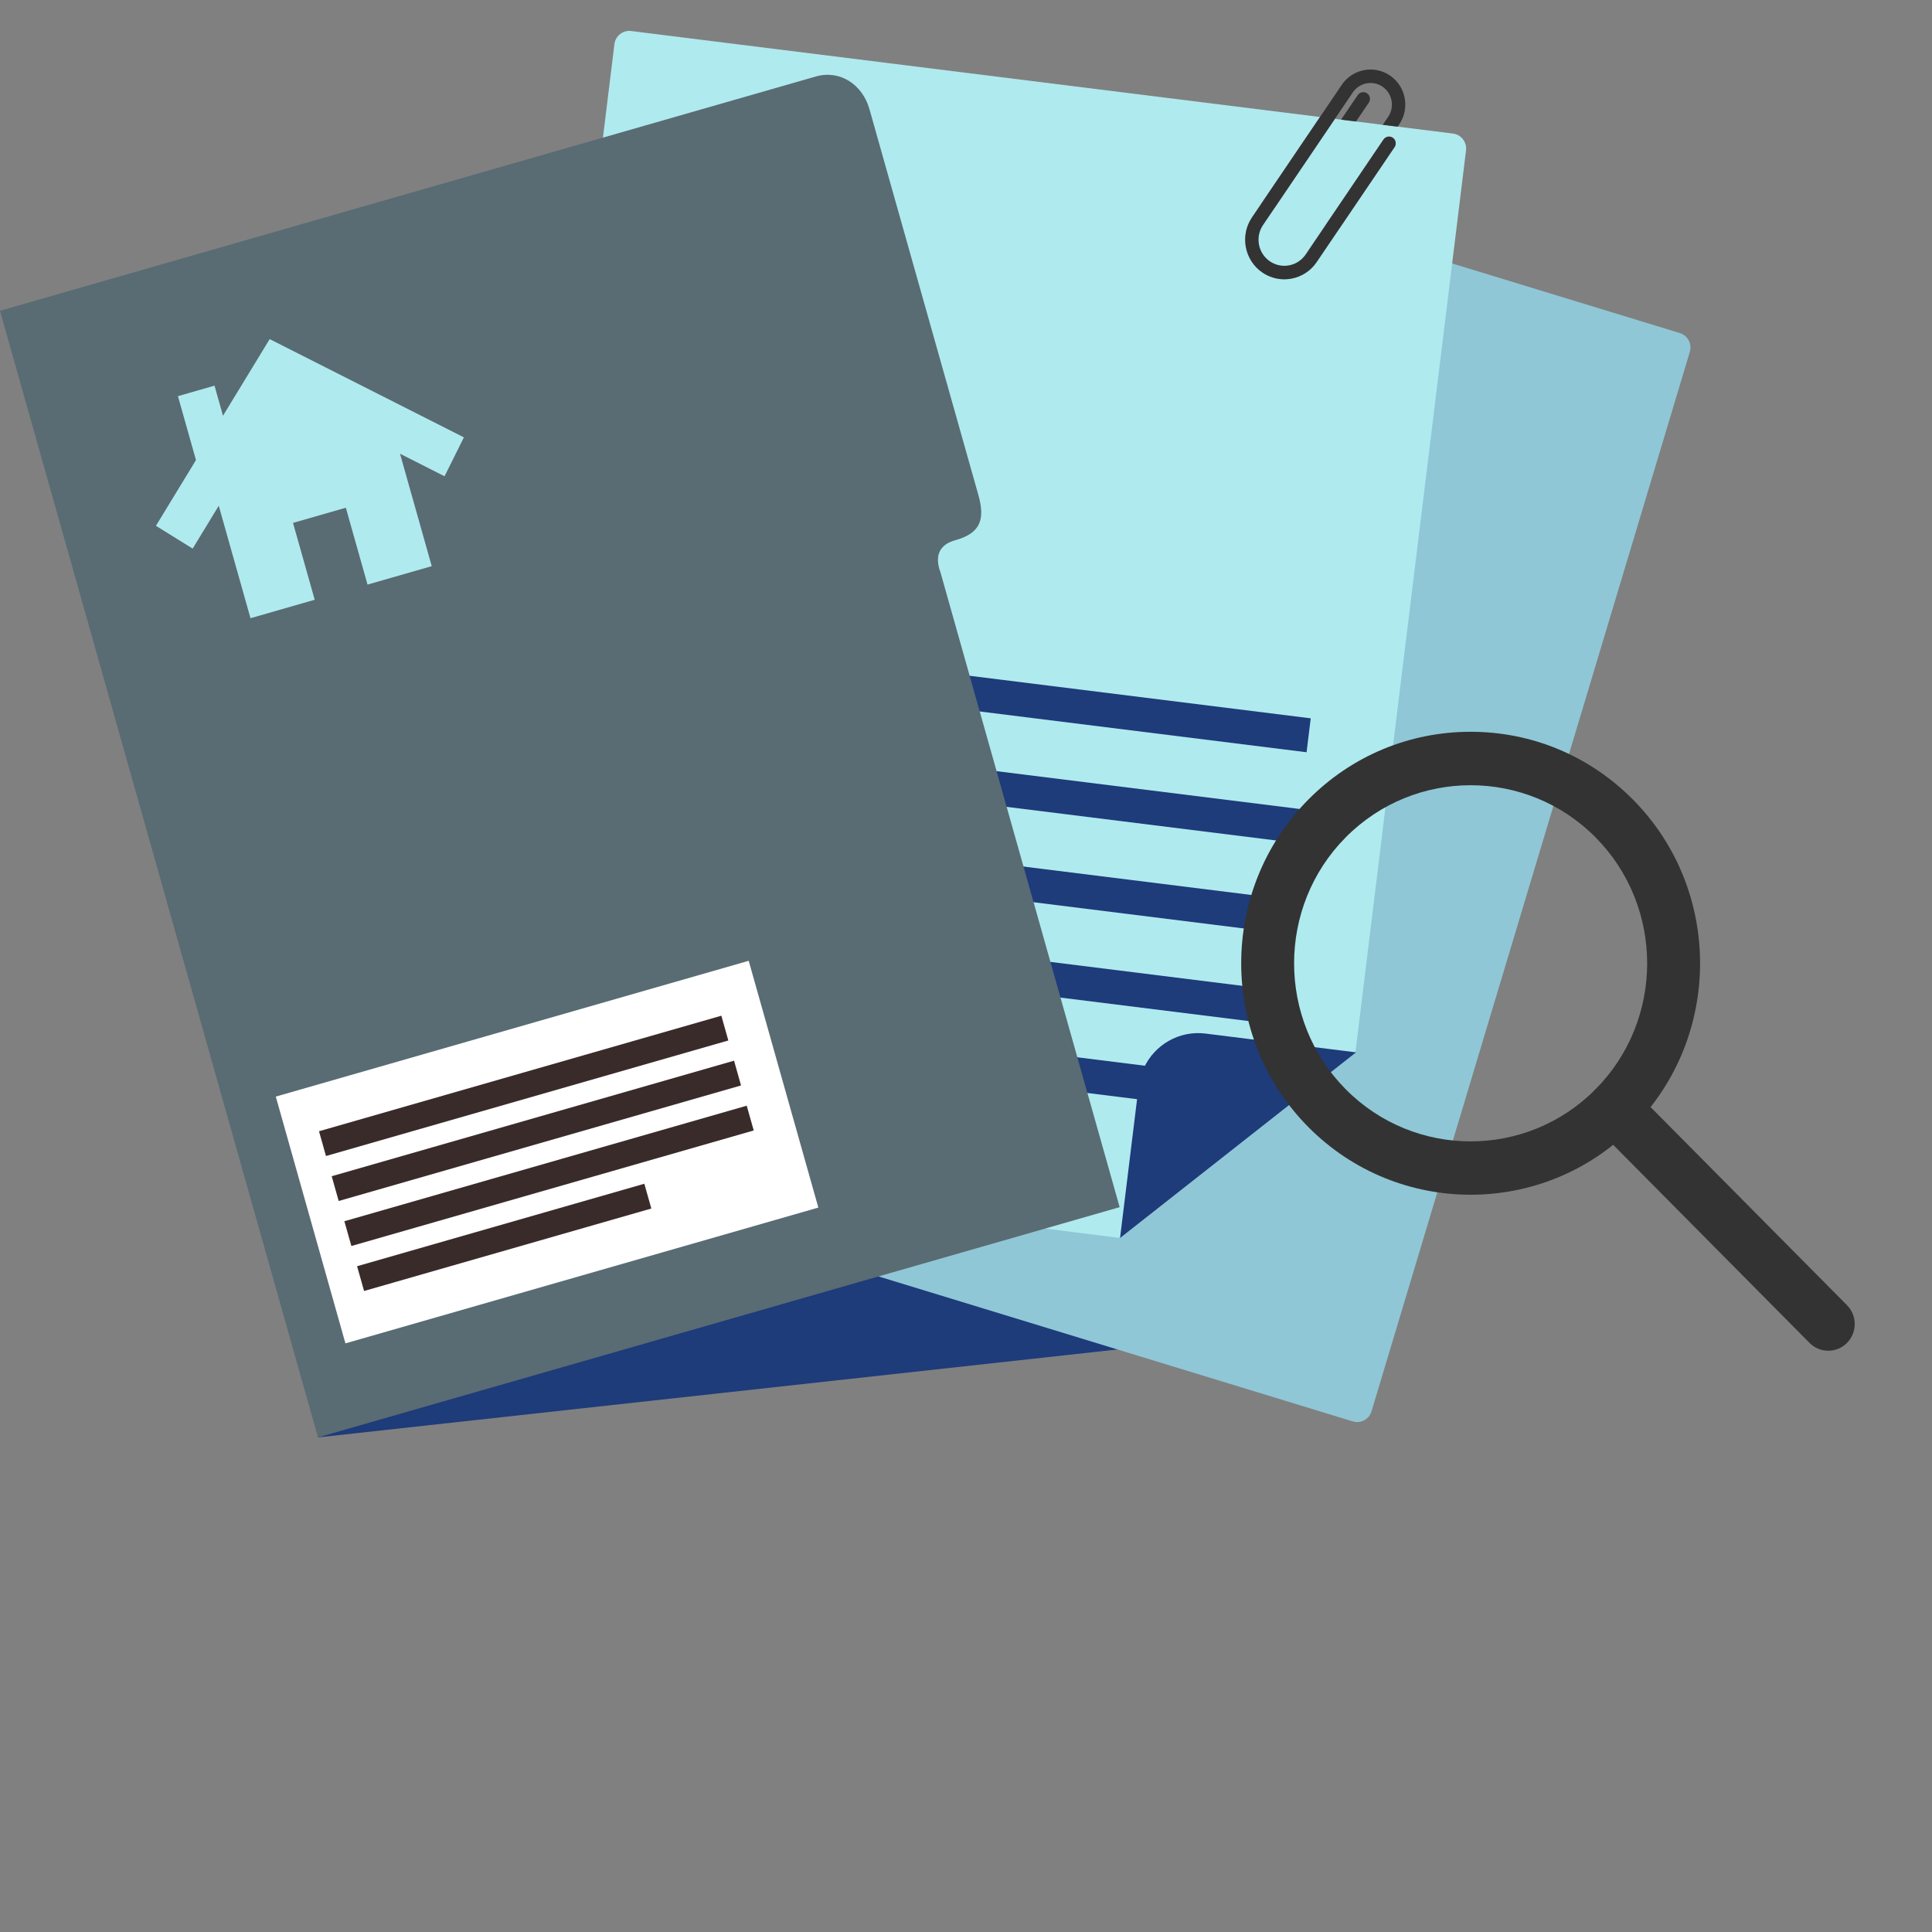
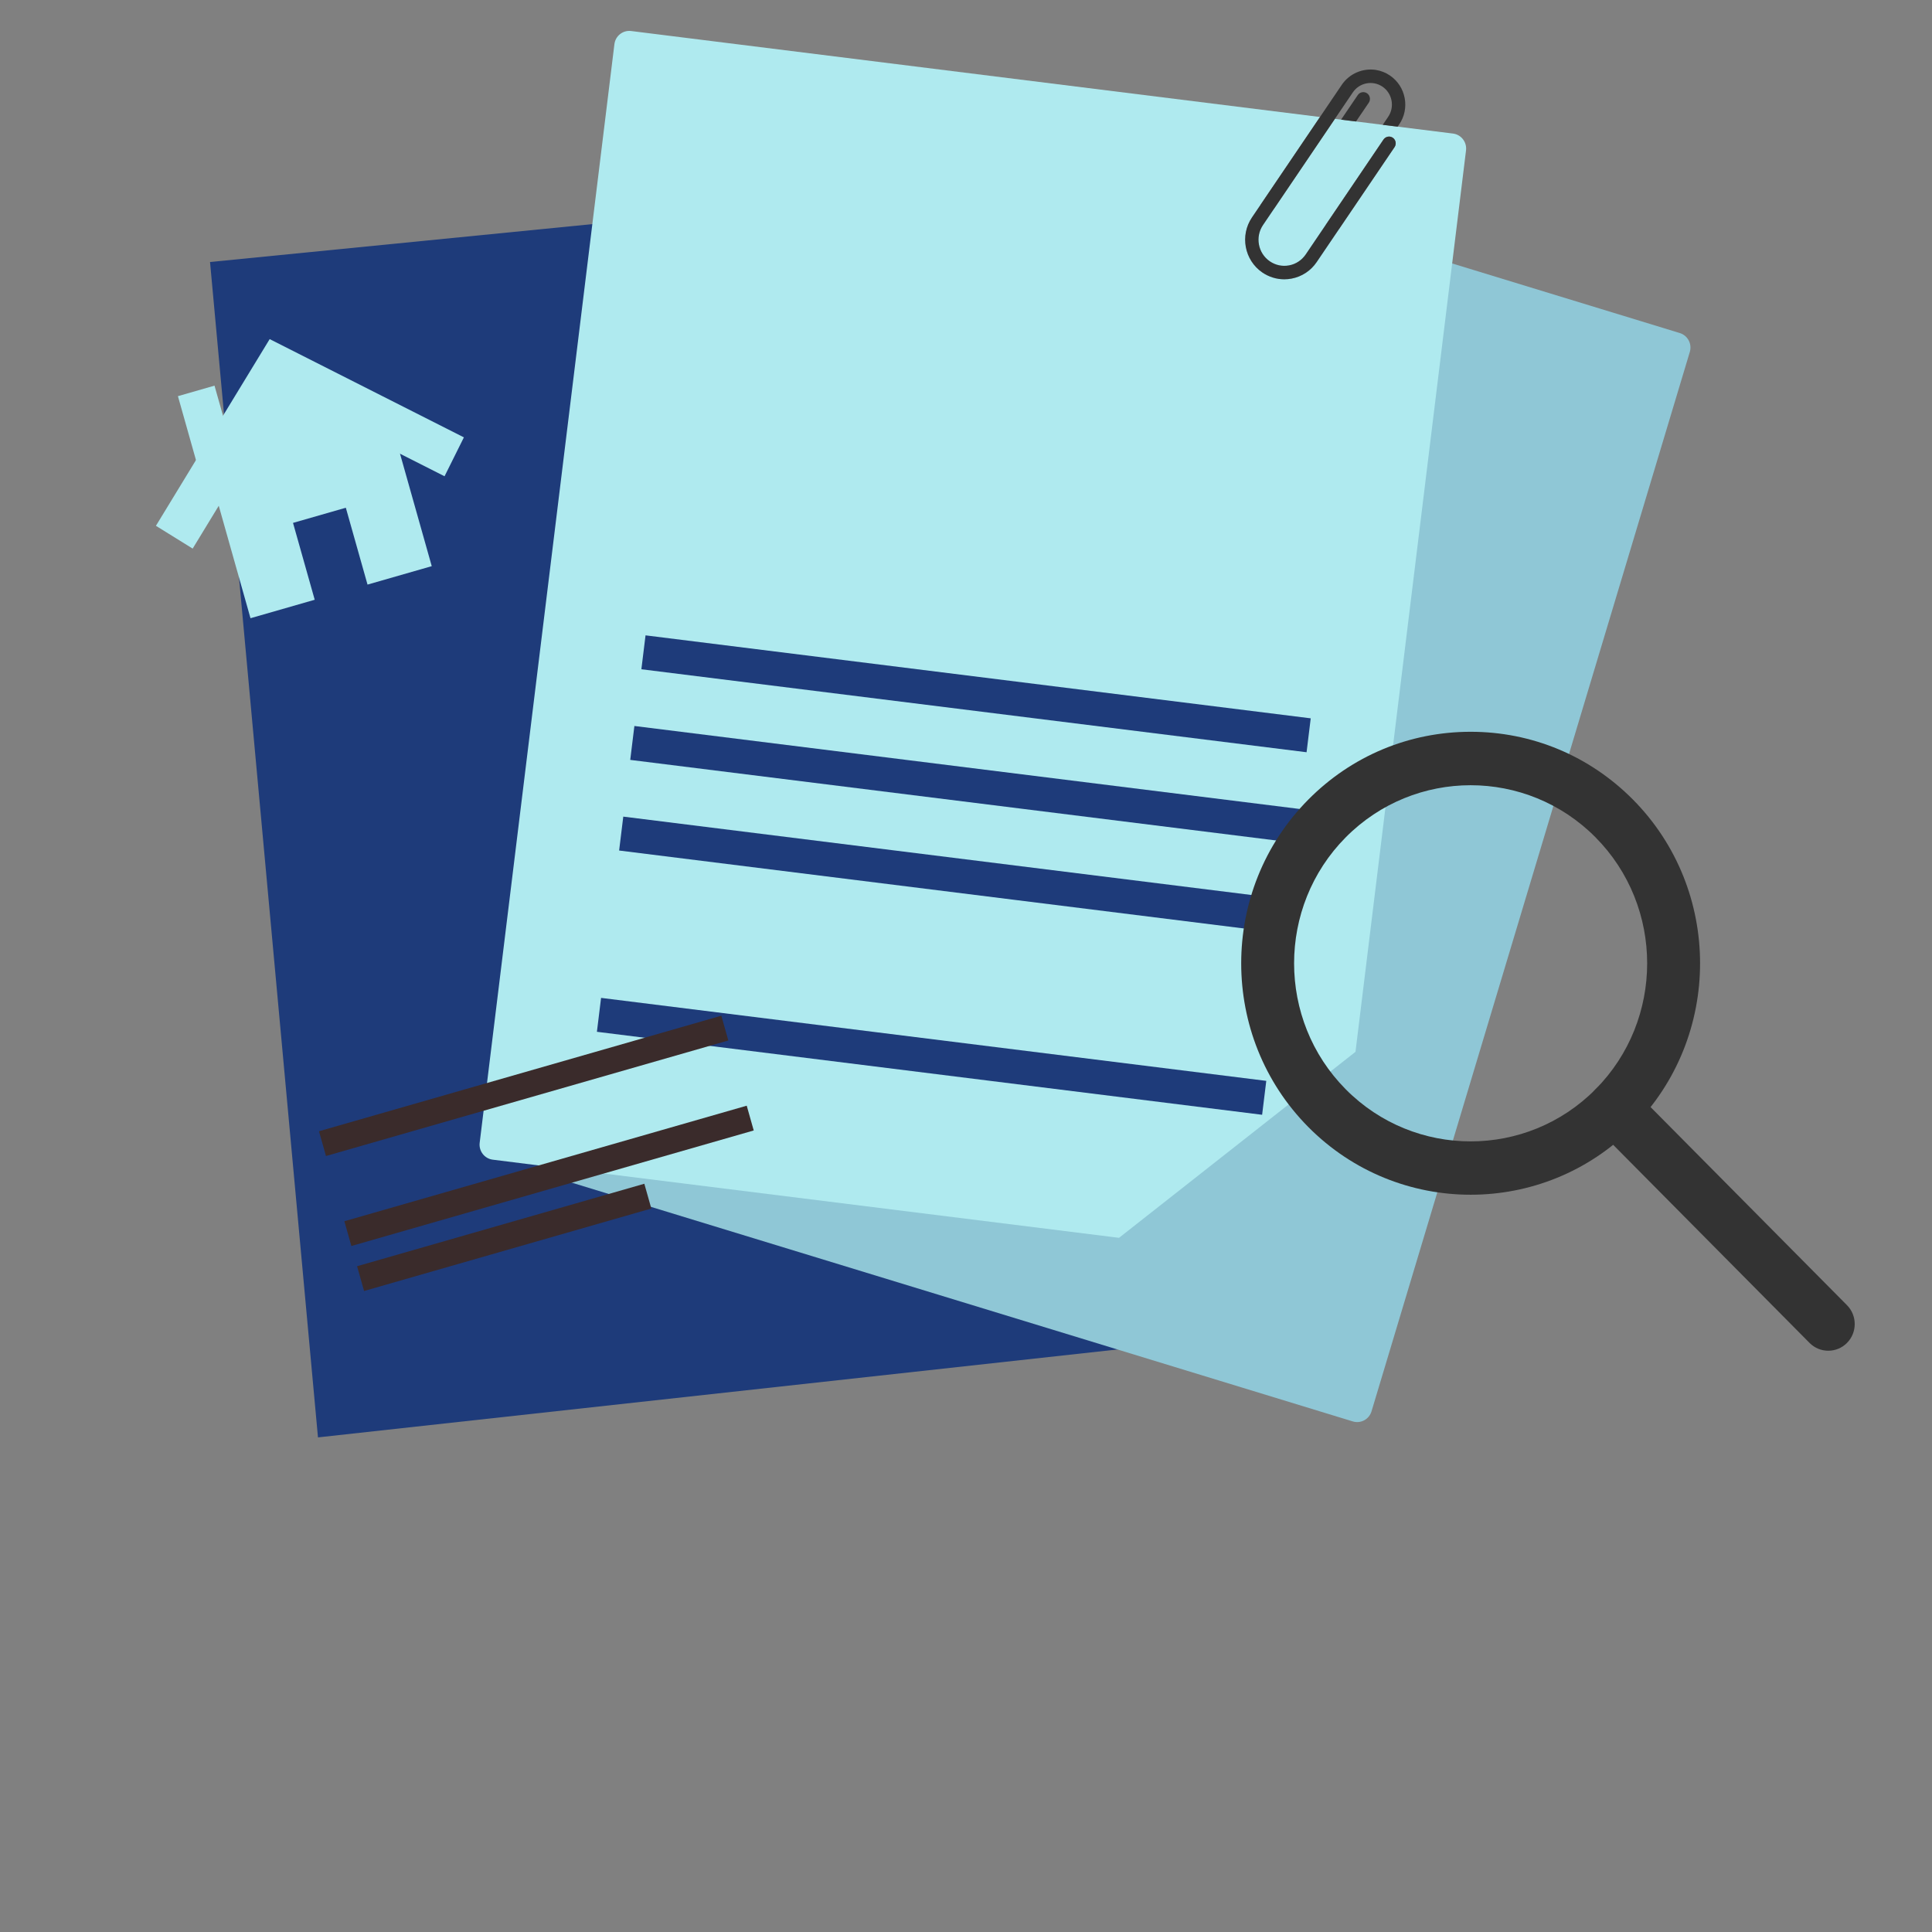
<svg xmlns="http://www.w3.org/2000/svg" width="125" height="125" viewBox="0 0 125 125" fill="none">
  <rect x="0" y="0" width="125" height="125" fill="#808080" stroke="none" />
  <path d="M71.247 14.243L73.763 40.076C73.923 41.719 73.45 42.519 71.821 42.68C70.658 42.762 70.27 43.499 70.465 44.565L74.604 87.057L20.573 92.999L13.589 16.952L68.2 11.539C69.83 11.378 71.087 12.598 71.248 14.243H71.247Z" fill="#1E3B7A" />
  <path d="M108.683 21.548L57.408 5.873C56.895 5.716 56.353 6.008 56.197 6.526L35.604 75.07C35.449 75.587 35.739 76.134 36.252 76.291L87.527 91.966C88.04 92.123 88.582 91.83 88.737 91.313L109.331 22.769C109.486 22.251 109.196 21.705 108.683 21.548Z" fill="#8FC7D6" />
  <path d="M94.851 9.735L87.7 68.053L87.67 68.077L72.476 80.028L72.401 80.087L31.881 75.031C31.348 74.964 30.97 74.475 31.035 73.938L39.752 2.859C39.818 2.321 40.302 1.941 40.835 2.007L85.402 7.569L81 14.069C80.211 15.234 80.509 16.83 81.663 17.625C82.091 17.919 82.584 18.071 83.091 18.071C83.249 18.071 83.406 18.056 83.565 18.026C84.231 17.9 84.809 17.52 85.19 16.955L90.225 9.52C90.36 9.321 90.311 9.048 90.112 8.911C89.916 8.777 89.646 8.83 89.511 9.027L84.477 16.463C84.224 16.835 83.845 17.086 83.405 17.17C82.966 17.252 82.52 17.159 82.152 16.905C81.389 16.38 81.195 15.328 81.714 14.562L86.368 7.689L86.77 7.739L86.982 7.766L87.524 7.833L87.735 7.859H87.736L89.464 8.076L89.675 8.101L90.216 8.168L90.427 8.194L94.007 8.641C94.54 8.707 94.917 9.195 94.851 9.732V9.735Z" fill="#AFEAEF" />
  <path d="M84.804 46.476L41.766 41.107L41.497 43.301L84.535 48.67L84.804 46.476Z" fill="#1E3B7A" />
  <path d="M84.084 52.34L41.045 46.971L40.776 49.165L83.815 54.534L84.084 52.34Z" fill="#1E3B7A" />
  <path d="M83.365 58.205L40.326 52.835L40.057 55.029L83.096 60.398L83.365 58.205Z" fill="#1E3B7A" />
-   <path d="M82.647 64.067L39.608 58.698L39.339 60.892L82.378 66.261L82.647 64.067Z" fill="#1E3B7A" />
  <path d="M81.928 69.932L38.889 64.563L38.62 66.757L81.659 72.126L81.928 69.932Z" fill="#1E3B7A" />
-   <path d="M87.736 68.086L87.442 68.317L72.467 80.097L73.672 70.274C73.722 69.855 73.838 69.461 74.006 69.099C74.697 67.603 76.286 66.658 77.998 66.872L87.736 68.087V68.086Z" fill="#1E3B7A" />
-   <path d="M56.253 7.062L63.3 32.027C63.749 33.615 63.424 34.488 61.85 34.939C60.721 35.228 60.469 36.025 60.85 37.037L72.441 78.103L20.576 92.999L0 20.108L52.776 4.951C54.352 4.498 55.805 5.474 56.253 7.063V7.062Z" fill="#596B73" />
-   <path d="M48.441 62.163L17.843 70.949L22.349 86.916L52.947 78.13L48.441 62.163Z" fill="white" />
  <path d="M46.671 65.716L20.639 73.191L21.091 74.794L47.123 67.319L46.671 65.716Z" fill="#3A2B2B" />
-   <path d="M47.493 68.626L21.461 76.101L21.913 77.704L47.945 70.229L47.493 68.626Z" fill="#3A2B2B" />
  <path d="M48.313 71.538L22.281 79.013L22.734 80.616L48.766 73.141L48.313 71.538Z" fill="#3A2B2B" />
  <path d="M41.688 76.588L23.103 81.924L23.555 83.527L42.141 78.191L41.688 76.588Z" fill="#3A2B2B" />
  <path d="M25.127 26.684L27.934 36.63L23.779 37.823L22.375 32.85L18.958 33.831L20.362 38.804L16.207 39.998L13.399 30.051L14.717 27.921L17.752 23.018L25.127 26.684Z" fill="#AFEAEF" />
  <path d="M28.762 30.814L18.486 25.614L12.465 35.494L10.088 34.02L17.448 21.94L30.014 28.297L28.762 30.814Z" fill="#AFEAEF" />
  <path d="M13.879 24.951L11.512 25.631L13.047 31.07L15.414 30.39L13.879 24.951Z" fill="#AFEAEF" />
  <path d="M95.15 77.299C91.347 77.299 87.544 75.838 84.648 72.919C78.858 67.078 78.858 57.574 84.648 51.733C87.453 48.904 91.182 47.346 95.15 47.346C99.118 47.346 102.846 48.904 105.652 51.733C111.442 57.574 111.442 67.078 105.652 72.919C102.756 75.84 98.953 77.299 95.15 77.299ZM95.15 50.804C92.223 50.804 89.298 51.928 87.069 54.175C82.614 58.669 82.614 65.983 87.069 70.477C91.524 74.971 98.775 74.971 103.23 70.477C107.685 65.983 107.685 58.669 103.23 54.175C101.002 51.928 98.075 50.804 95.149 50.804H95.15Z" fill="#333333" />
  <path d="M118.288 87.392C117.85 87.392 117.411 87.223 117.078 86.887L103.231 72.919C102.562 72.245 102.562 71.151 103.231 70.477C103.899 69.803 104.983 69.803 105.651 70.477L119.499 84.445C120.167 85.119 120.167 86.213 119.499 86.887C119.164 87.225 118.727 87.392 118.289 87.392H118.288Z" fill="#333333" />
  <path d="M88.562 6.641L87.735 7.86H87.734L87.523 7.834L86.981 7.767L86.769 7.74L87.847 6.151C87.979 5.954 88.25 5.901 88.447 6.035H88.448C88.642 6.171 88.695 6.444 88.562 6.642V6.641Z" fill="#333333" />
  <path d="M90.528 8.048L90.427 8.195L90.217 8.169L89.675 8.102L89.464 8.077L89.816 7.555C90.246 6.92 90.084 6.047 89.453 5.612C88.822 5.178 87.957 5.343 87.527 5.979L86.369 7.689L81.716 14.561C81.196 15.329 81.392 16.381 82.153 16.904C82.521 17.158 82.966 17.253 83.406 17.17C83.845 17.087 84.226 16.834 84.479 16.463L89.513 9.027C89.648 8.829 89.918 8.777 90.114 8.911C90.312 9.048 90.362 9.321 90.227 9.52L85.191 16.954C84.811 17.518 84.232 17.898 83.566 18.026C83.408 18.055 83.25 18.071 83.093 18.071C82.587 18.071 82.092 17.917 81.665 17.625C80.511 16.829 80.212 15.234 81.001 14.069L85.403 7.569L86.813 5.487C87.299 4.768 88.165 4.392 89.02 4.524C89.355 4.578 89.665 4.702 89.941 4.893C90.436 5.236 90.772 5.751 90.883 6.349C90.994 6.945 90.869 7.549 90.529 8.048H90.528Z" fill="#333333" />
</svg>